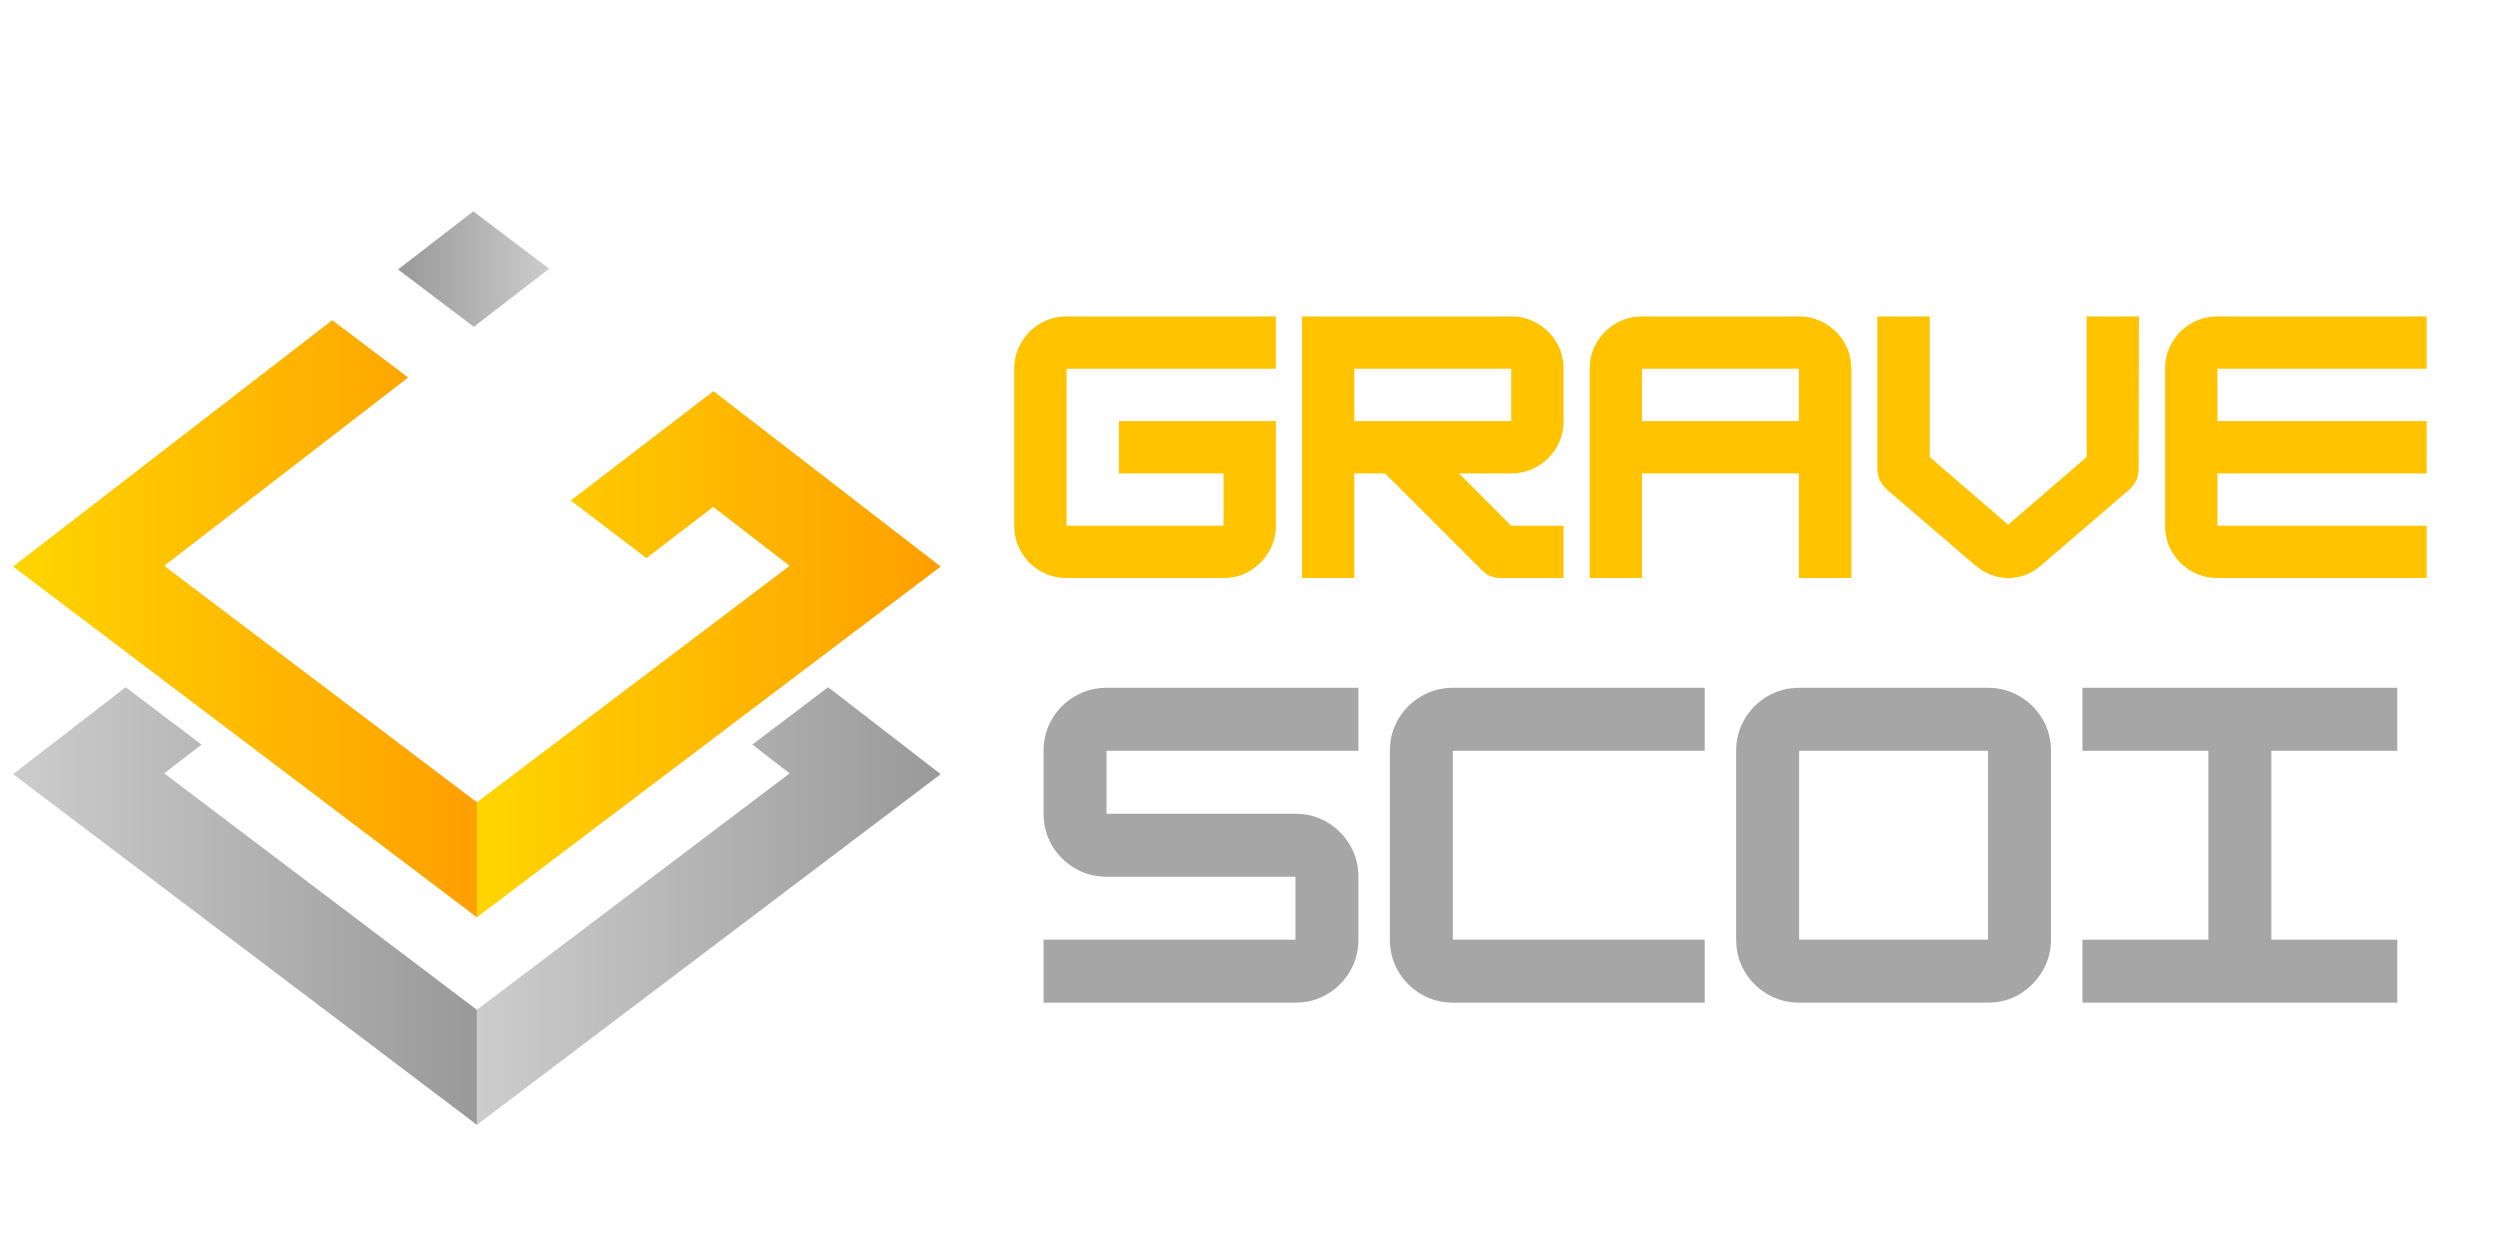
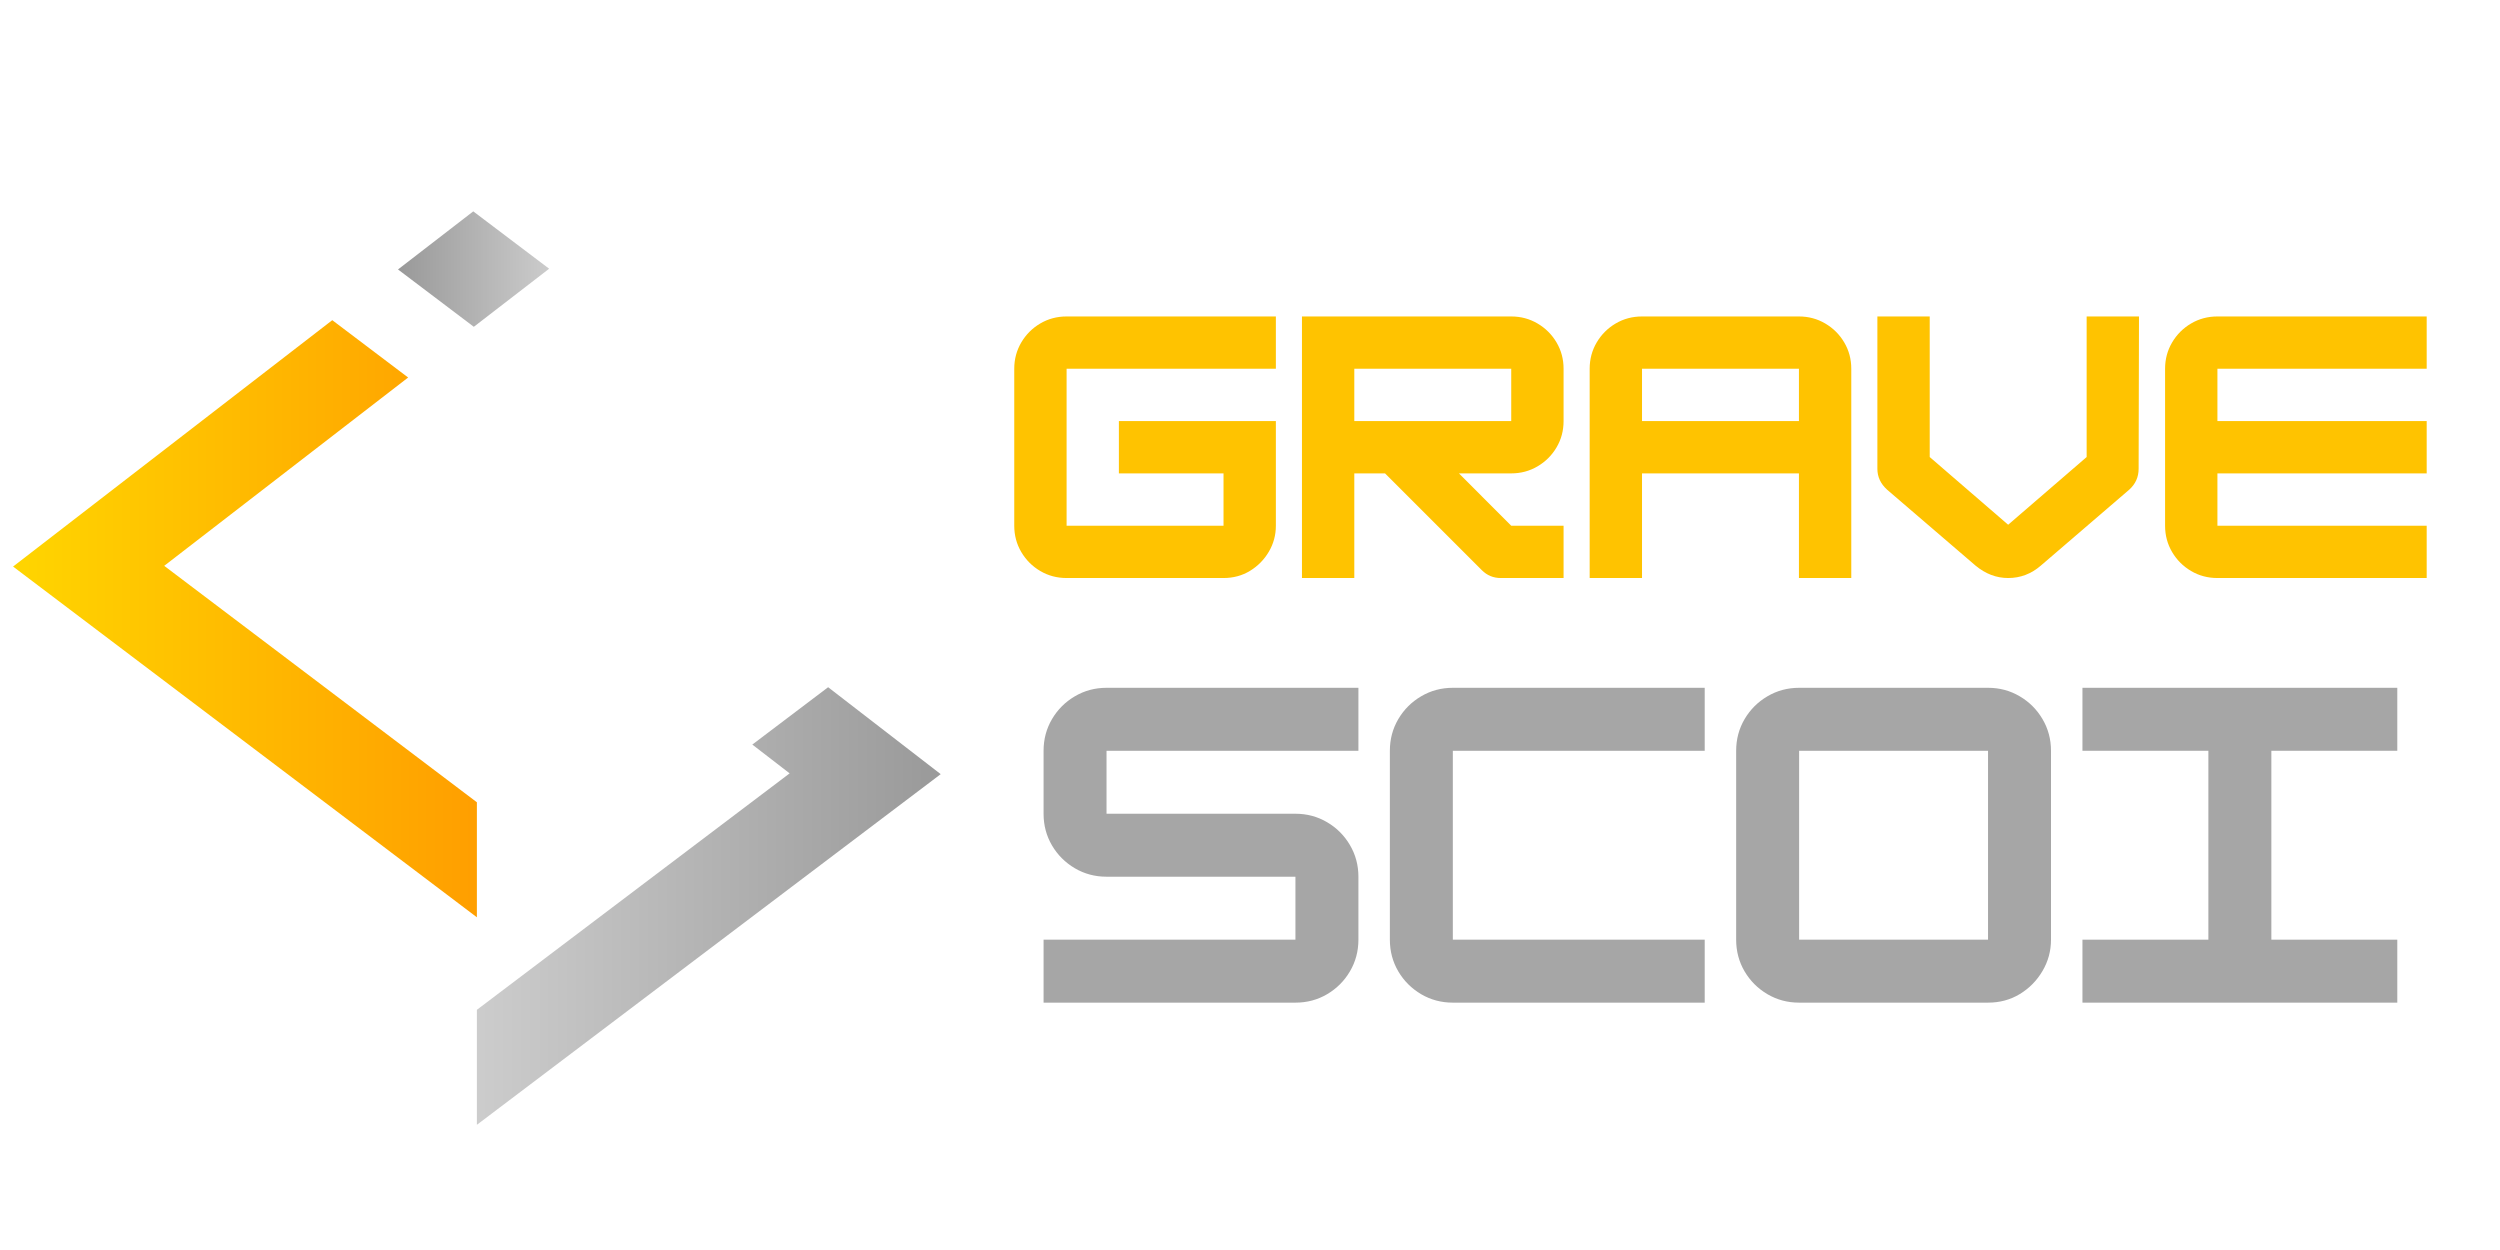
<svg xmlns="http://www.w3.org/2000/svg" width="1000" zoomAndPan="magnify" viewBox="0 0 750 375" height="500" preserveAspectRatio="xMidYMid meet" version="1.0">
  <defs>
    <g />
    <clipPath id="0167e41c57">
      <path d="M 143 117 L 282.172 117 L 282.172 276 L 143 276 Z M 143 117 " clip-rule="nonzero" />
    </clipPath>
    <clipPath id="c119fcf8be">
-       <path d="M 214.039 117.344 L 171.223 150.152 L 193.93 167.43 L 213.965 152.066 L 236.891 169.75 L 143.066 240.684 L 143.066 275.184 L 282.211 169.969 Z M 214.039 117.344 " clip-rule="nonzero" />
+       <path d="M 214.039 117.344 L 171.223 150.152 L 193.93 167.43 L 213.965 152.066 L 236.891 169.75 L 143.066 240.684 L 143.066 275.184 Z M 214.039 117.344 " clip-rule="nonzero" />
    </clipPath>
    <linearGradient x1="75.56" gradientTransform="matrix(1.841, 0, 0, 1.842, 3.923, 63.412)" y1="72.13" x2="151.1" gradientUnits="userSpaceOnUse" y2="72.13" id="c3ea55fbb6">
      <stop stop-opacity="1" stop-color="rgb(100%, 83.499%, 0%)" offset="0" />
      <stop stop-opacity="1" stop-color="rgb(100%, 83.331%, 0%)" offset="0.016" />
      <stop stop-opacity="1" stop-color="rgb(100%, 82.996%, 0%)" offset="0.031" />
      <stop stop-opacity="1" stop-color="rgb(100%, 82.66%, 0%)" offset="0.047" />
      <stop stop-opacity="1" stop-color="rgb(100%, 82.324%, 0%)" offset="0.062" />
      <stop stop-opacity="1" stop-color="rgb(100%, 81.989%, 0%)" offset="0.078" />
      <stop stop-opacity="1" stop-color="rgb(100%, 81.651%, 0%)" offset="0.094" />
      <stop stop-opacity="1" stop-color="rgb(100%, 81.316%, 0%)" offset="0.109" />
      <stop stop-opacity="1" stop-color="rgb(100%, 80.98%, 0%)" offset="0.125" />
      <stop stop-opacity="1" stop-color="rgb(100%, 80.644%, 0%)" offset="0.141" />
      <stop stop-opacity="1" stop-color="rgb(100%, 80.309%, 0%)" offset="0.156" />
      <stop stop-opacity="1" stop-color="rgb(100%, 79.973%, 0%)" offset="0.172" />
      <stop stop-opacity="1" stop-color="rgb(100%, 79.637%, 0%)" offset="0.188" />
      <stop stop-opacity="1" stop-color="rgb(100%, 79.301%, 0%)" offset="0.203" />
      <stop stop-opacity="1" stop-color="rgb(100%, 78.966%, 0%)" offset="0.219" />
      <stop stop-opacity="1" stop-color="rgb(100%, 78.63%, 0%)" offset="0.234" />
      <stop stop-opacity="1" stop-color="rgb(100%, 78.293%, 0%)" offset="0.25" />
      <stop stop-opacity="1" stop-color="rgb(100%, 77.957%, 0%)" offset="0.266" />
      <stop stop-opacity="1" stop-color="rgb(100%, 77.621%, 0%)" offset="0.281" />
      <stop stop-opacity="1" stop-color="rgb(100%, 77.286%, 0%)" offset="0.297" />
      <stop stop-opacity="1" stop-color="rgb(100%, 76.95%, 0%)" offset="0.312" />
      <stop stop-opacity="1" stop-color="rgb(100%, 76.614%, 0%)" offset="0.328" />
      <stop stop-opacity="1" stop-color="rgb(100%, 76.279%, 0%)" offset="0.344" />
      <stop stop-opacity="1" stop-color="rgb(100%, 75.943%, 0%)" offset="0.359" />
      <stop stop-opacity="1" stop-color="rgb(100%, 75.607%, 0%)" offset="0.375" />
      <stop stop-opacity="1" stop-color="rgb(100%, 75.272%, 0%)" offset="0.391" />
      <stop stop-opacity="1" stop-color="rgb(100%, 74.934%, 0%)" offset="0.406" />
      <stop stop-opacity="1" stop-color="rgb(100%, 74.599%, 0%)" offset="0.422" />
      <stop stop-opacity="1" stop-color="rgb(100%, 74.263%, 0%)" offset="0.438" />
      <stop stop-opacity="1" stop-color="rgb(100%, 73.927%, 0%)" offset="0.453" />
      <stop stop-opacity="1" stop-color="rgb(100%, 73.592%, 0%)" offset="0.469" />
      <stop stop-opacity="1" stop-color="rgb(100%, 73.256%, 0%)" offset="0.484" />
      <stop stop-opacity="1" stop-color="rgb(100%, 72.92%, 0%)" offset="0.5" />
      <stop stop-opacity="1" stop-color="rgb(100%, 72.585%, 0%)" offset="0.516" />
      <stop stop-opacity="1" stop-color="rgb(100%, 72.249%, 0%)" offset="0.531" />
      <stop stop-opacity="1" stop-color="rgb(100%, 71.912%, 0%)" offset="0.547" />
      <stop stop-opacity="1" stop-color="rgb(100%, 71.576%, 0%)" offset="0.562" />
      <stop stop-opacity="1" stop-color="rgb(100%, 71.24%, 0%)" offset="0.578" />
      <stop stop-opacity="1" stop-color="rgb(100%, 70.905%, 0%)" offset="0.594" />
      <stop stop-opacity="1" stop-color="rgb(100%, 70.569%, 0%)" offset="0.609" />
      <stop stop-opacity="1" stop-color="rgb(100%, 70.233%, 0%)" offset="0.625" />
      <stop stop-opacity="1" stop-color="rgb(100%, 69.897%, 0%)" offset="0.641" />
      <stop stop-opacity="1" stop-color="rgb(100%, 69.562%, 0%)" offset="0.656" />
      <stop stop-opacity="1" stop-color="rgb(100%, 69.226%, 0%)" offset="0.672" />
      <stop stop-opacity="1" stop-color="rgb(100%, 68.89%, 0%)" offset="0.688" />
      <stop stop-opacity="1" stop-color="rgb(100%, 68.553%, 0%)" offset="0.703" />
      <stop stop-opacity="1" stop-color="rgb(100%, 68.217%, 0%)" offset="0.719" />
      <stop stop-opacity="1" stop-color="rgb(100%, 67.882%, 0%)" offset="0.734" />
      <stop stop-opacity="1" stop-color="rgb(100%, 67.546%, 0%)" offset="0.75" />
      <stop stop-opacity="1" stop-color="rgb(100%, 67.21%, 0%)" offset="0.766" />
      <stop stop-opacity="1" stop-color="rgb(100%, 66.875%, 0%)" offset="0.781" />
      <stop stop-opacity="1" stop-color="rgb(100%, 66.539%, 0%)" offset="0.797" />
      <stop stop-opacity="1" stop-color="rgb(100%, 66.203%, 0%)" offset="0.812" />
      <stop stop-opacity="1" stop-color="rgb(100%, 65.868%, 0%)" offset="0.828" />
      <stop stop-opacity="1" stop-color="rgb(100%, 65.532%, 0%)" offset="0.844" />
      <stop stop-opacity="1" stop-color="rgb(100%, 65.195%, 0%)" offset="0.859" />
      <stop stop-opacity="1" stop-color="rgb(100%, 64.859%, 0%)" offset="0.875" />
      <stop stop-opacity="1" stop-color="rgb(100%, 64.523%, 0%)" offset="0.891" />
      <stop stop-opacity="1" stop-color="rgb(100%, 64.188%, 0%)" offset="0.906" />
      <stop stop-opacity="1" stop-color="rgb(100%, 63.852%, 0%)" offset="0.922" />
      <stop stop-opacity="1" stop-color="rgb(100%, 63.516%, 0%)" offset="0.938" />
      <stop stop-opacity="1" stop-color="rgb(100%, 63.181%, 0%)" offset="0.953" />
      <stop stop-opacity="1" stop-color="rgb(100%, 62.845%, 0%)" offset="0.969" />
      <stop stop-opacity="1" stop-color="rgb(100%, 62.509%, 0%)" offset="0.984" />
      <stop stop-opacity="1" stop-color="rgb(100%, 62.173%, 0%)" offset="1" />
    </linearGradient>
    <clipPath id="8325258ebe">
      <path d="M 3.922 96 L 144 96 L 144 276 L 3.922 276 Z M 3.922 96 " clip-rule="nonzero" />
    </clipPath>
    <clipPath id="f6c74b8fb9">
      <path d="M 49.262 169.75 L 122.441 113.254 L 99.68 96.051 L 3.922 169.969 L 143.066 275.184 L 143.066 240.684 Z M 49.262 169.75 " clip-rule="nonzero" />
    </clipPath>
    <linearGradient x1="-0" gradientTransform="matrix(1.841, 0, 0, 1.842, 3.923, 63.412)" y1="66.34" x2="75.56" gradientUnits="userSpaceOnUse" y2="66.34" id="b7749cd38b">
      <stop stop-opacity="1" stop-color="rgb(100%, 83.499%, 0%)" offset="0" />
      <stop stop-opacity="1" stop-color="rgb(100%, 83.331%, 0%)" offset="0.016" />
      <stop stop-opacity="1" stop-color="rgb(100%, 82.996%, 0%)" offset="0.031" />
      <stop stop-opacity="1" stop-color="rgb(100%, 82.66%, 0%)" offset="0.047" />
      <stop stop-opacity="1" stop-color="rgb(100%, 82.323%, 0%)" offset="0.062" />
      <stop stop-opacity="1" stop-color="rgb(100%, 81.987%, 0%)" offset="0.078" />
      <stop stop-opacity="1" stop-color="rgb(100%, 81.651%, 0%)" offset="0.094" />
      <stop stop-opacity="1" stop-color="rgb(100%, 81.316%, 0%)" offset="0.109" />
      <stop stop-opacity="1" stop-color="rgb(100%, 80.98%, 0%)" offset="0.125" />
      <stop stop-opacity="1" stop-color="rgb(100%, 80.644%, 0%)" offset="0.141" />
      <stop stop-opacity="1" stop-color="rgb(100%, 80.307%, 0%)" offset="0.156" />
      <stop stop-opacity="1" stop-color="rgb(100%, 79.971%, 0%)" offset="0.172" />
      <stop stop-opacity="1" stop-color="rgb(100%, 79.636%, 0%)" offset="0.188" />
      <stop stop-opacity="1" stop-color="rgb(100%, 79.3%, 0%)" offset="0.203" />
      <stop stop-opacity="1" stop-color="rgb(100%, 78.964%, 0%)" offset="0.219" />
      <stop stop-opacity="1" stop-color="rgb(100%, 78.629%, 0%)" offset="0.234" />
      <stop stop-opacity="1" stop-color="rgb(100%, 78.291%, 0%)" offset="0.25" />
      <stop stop-opacity="1" stop-color="rgb(100%, 77.956%, 0%)" offset="0.266" />
      <stop stop-opacity="1" stop-color="rgb(100%, 77.62%, 0%)" offset="0.281" />
      <stop stop-opacity="1" stop-color="rgb(100%, 77.284%, 0%)" offset="0.297" />
      <stop stop-opacity="1" stop-color="rgb(100%, 76.949%, 0%)" offset="0.312" />
      <stop stop-opacity="1" stop-color="rgb(100%, 76.613%, 0%)" offset="0.328" />
      <stop stop-opacity="1" stop-color="rgb(100%, 76.277%, 0%)" offset="0.344" />
      <stop stop-opacity="1" stop-color="rgb(100%, 75.94%, 0%)" offset="0.359" />
      <stop stop-opacity="1" stop-color="rgb(100%, 75.604%, 0%)" offset="0.375" />
      <stop stop-opacity="1" stop-color="rgb(100%, 75.269%, 0%)" offset="0.391" />
      <stop stop-opacity="1" stop-color="rgb(100%, 74.933%, 0%)" offset="0.406" />
      <stop stop-opacity="1" stop-color="rgb(100%, 74.597%, 0%)" offset="0.422" />
      <stop stop-opacity="1" stop-color="rgb(100%, 74.261%, 0%)" offset="0.438" />
      <stop stop-opacity="1" stop-color="rgb(100%, 73.924%, 0%)" offset="0.453" />
      <stop stop-opacity="1" stop-color="rgb(100%, 73.589%, 0%)" offset="0.469" />
      <stop stop-opacity="1" stop-color="rgb(100%, 73.253%, 0%)" offset="0.484" />
      <stop stop-opacity="1" stop-color="rgb(100%, 72.917%, 0%)" offset="0.5" />
      <stop stop-opacity="1" stop-color="rgb(100%, 72.581%, 0%)" offset="0.516" />
      <stop stop-opacity="1" stop-color="rgb(100%, 72.246%, 0%)" offset="0.531" />
      <stop stop-opacity="1" stop-color="rgb(100%, 71.909%, 0%)" offset="0.547" />
      <stop stop-opacity="1" stop-color="rgb(100%, 71.573%, 0%)" offset="0.562" />
      <stop stop-opacity="1" stop-color="rgb(100%, 71.237%, 0%)" offset="0.578" />
      <stop stop-opacity="1" stop-color="rgb(100%, 70.901%, 0%)" offset="0.594" />
      <stop stop-opacity="1" stop-color="rgb(100%, 70.566%, 0%)" offset="0.609" />
      <stop stop-opacity="1" stop-color="rgb(100%, 70.23%, 0%)" offset="0.625" />
      <stop stop-opacity="1" stop-color="rgb(100%, 69.893%, 0%)" offset="0.641" />
      <stop stop-opacity="1" stop-color="rgb(100%, 69.557%, 0%)" offset="0.656" />
      <stop stop-opacity="1" stop-color="rgb(100%, 69.221%, 0%)" offset="0.672" />
      <stop stop-opacity="1" stop-color="rgb(100%, 68.886%, 0%)" offset="0.688" />
      <stop stop-opacity="1" stop-color="rgb(100%, 68.55%, 0%)" offset="0.703" />
      <stop stop-opacity="1" stop-color="rgb(100%, 68.214%, 0%)" offset="0.719" />
      <stop stop-opacity="1" stop-color="rgb(100%, 67.879%, 0%)" offset="0.734" />
      <stop stop-opacity="1" stop-color="rgb(100%, 67.542%, 0%)" offset="0.75" />
      <stop stop-opacity="1" stop-color="rgb(100%, 67.206%, 0%)" offset="0.766" />
      <stop stop-opacity="1" stop-color="rgb(100%, 66.87%, 0%)" offset="0.781" />
      <stop stop-opacity="1" stop-color="rgb(100%, 66.534%, 0%)" offset="0.797" />
      <stop stop-opacity="1" stop-color="rgb(100%, 66.199%, 0%)" offset="0.812" />
      <stop stop-opacity="1" stop-color="rgb(100%, 65.863%, 0%)" offset="0.828" />
      <stop stop-opacity="1" stop-color="rgb(100%, 65.526%, 0%)" offset="0.844" />
      <stop stop-opacity="1" stop-color="rgb(100%, 65.19%, 0%)" offset="0.859" />
      <stop stop-opacity="1" stop-color="rgb(100%, 64.854%, 0%)" offset="0.875" />
      <stop stop-opacity="1" stop-color="rgb(100%, 64.519%, 0%)" offset="0.891" />
      <stop stop-opacity="1" stop-color="rgb(100%, 64.183%, 0%)" offset="0.906" />
      <stop stop-opacity="1" stop-color="rgb(100%, 63.847%, 0%)" offset="0.922" />
      <stop stop-opacity="1" stop-color="rgb(100%, 63.51%, 0%)" offset="0.938" />
      <stop stop-opacity="1" stop-color="rgb(100%, 63.174%, 0%)" offset="0.953" />
      <stop stop-opacity="1" stop-color="rgb(100%, 62.839%, 0%)" offset="0.969" />
      <stop stop-opacity="1" stop-color="rgb(100%, 62.503%, 0%)" offset="0.984" />
      <stop stop-opacity="1" stop-color="rgb(100%, 62.167%, 0%)" offset="1" />
    </linearGradient>
    <clipPath id="f672e0c923">
      <path d="M 119 63.203 L 165 63.203 L 165 99 L 119 99 Z M 119 63.203 " clip-rule="nonzero" />
    </clipPath>
    <clipPath id="5c98ae57c3">
      <path d="M 142.145 98.039 L 119.402 80.836 L 141.98 63.41 L 164.742 80.617 Z M 142.145 98.039 " clip-rule="nonzero" />
    </clipPath>
    <linearGradient x1="62.71" gradientTransform="matrix(1.841, 0, 0, 1.842, 3.923, 63.412)" y1="9.4" x2="87.33" gradientUnits="userSpaceOnUse" y2="9.4" id="79163364aa">
      <stop stop-opacity="1" stop-color="rgb(59.999%, 59.999%, 59.999%)" offset="0" />
      <stop stop-opacity="1" stop-color="rgb(60.155%, 60.155%, 60.155%)" offset="0.016" />
      <stop stop-opacity="1" stop-color="rgb(60.468%, 60.468%, 60.468%)" offset="0.031" />
      <stop stop-opacity="1" stop-color="rgb(60.78%, 60.78%, 60.78%)" offset="0.047" />
      <stop stop-opacity="1" stop-color="rgb(61.093%, 61.093%, 61.093%)" offset="0.062" />
      <stop stop-opacity="1" stop-color="rgb(61.404%, 61.404%, 61.404%)" offset="0.078" />
      <stop stop-opacity="1" stop-color="rgb(61.717%, 61.717%, 61.717%)" offset="0.094" />
      <stop stop-opacity="1" stop-color="rgb(62.03%, 62.03%, 62.03%)" offset="0.109" />
      <stop stop-opacity="1" stop-color="rgb(62.343%, 62.343%, 62.343%)" offset="0.125" />
      <stop stop-opacity="1" stop-color="rgb(62.656%, 62.656%, 62.656%)" offset="0.141" />
      <stop stop-opacity="1" stop-color="rgb(62.967%, 62.967%, 62.967%)" offset="0.156" />
      <stop stop-opacity="1" stop-color="rgb(63.28%, 63.28%, 63.28%)" offset="0.172" />
      <stop stop-opacity="1" stop-color="rgb(63.593%, 63.593%, 63.593%)" offset="0.188" />
      <stop stop-opacity="1" stop-color="rgb(63.905%, 63.905%, 63.905%)" offset="0.203" />
      <stop stop-opacity="1" stop-color="rgb(64.218%, 64.218%, 64.218%)" offset="0.219" />
      <stop stop-opacity="1" stop-color="rgb(64.529%, 64.529%, 64.529%)" offset="0.234" />
      <stop stop-opacity="1" stop-color="rgb(64.842%, 64.842%, 64.842%)" offset="0.25" />
      <stop stop-opacity="1" stop-color="rgb(65.155%, 65.155%, 65.155%)" offset="0.266" />
      <stop stop-opacity="1" stop-color="rgb(65.468%, 65.468%, 65.468%)" offset="0.281" />
      <stop stop-opacity="1" stop-color="rgb(65.781%, 65.781%, 65.781%)" offset="0.297" />
      <stop stop-opacity="1" stop-color="rgb(66.092%, 66.092%, 66.092%)" offset="0.312" />
      <stop stop-opacity="1" stop-color="rgb(66.405%, 66.405%, 66.405%)" offset="0.328" />
      <stop stop-opacity="1" stop-color="rgb(66.718%, 66.718%, 66.718%)" offset="0.344" />
      <stop stop-opacity="1" stop-color="rgb(67.03%, 67.03%, 67.03%)" offset="0.359" />
      <stop stop-opacity="1" stop-color="rgb(67.343%, 67.343%, 67.343%)" offset="0.375" />
      <stop stop-opacity="1" stop-color="rgb(67.654%, 67.654%, 67.654%)" offset="0.391" />
      <stop stop-opacity="1" stop-color="rgb(67.967%, 67.967%, 67.967%)" offset="0.406" />
      <stop stop-opacity="1" stop-color="rgb(68.28%, 68.28%, 68.28%)" offset="0.422" />
      <stop stop-opacity="1" stop-color="rgb(68.593%, 68.593%, 68.593%)" offset="0.438" />
      <stop stop-opacity="1" stop-color="rgb(68.906%, 68.906%, 68.906%)" offset="0.453" />
      <stop stop-opacity="1" stop-color="rgb(69.217%, 69.217%, 69.217%)" offset="0.469" />
      <stop stop-opacity="1" stop-color="rgb(69.53%, 69.53%, 69.53%)" offset="0.484" />
      <stop stop-opacity="1" stop-color="rgb(69.843%, 69.843%, 69.843%)" offset="0.5" />
      <stop stop-opacity="1" stop-color="rgb(70.155%, 70.155%, 70.155%)" offset="0.516" />
      <stop stop-opacity="1" stop-color="rgb(70.468%, 70.468%, 70.468%)" offset="0.531" />
      <stop stop-opacity="1" stop-color="rgb(70.779%, 70.779%, 70.779%)" offset="0.547" />
      <stop stop-opacity="1" stop-color="rgb(71.092%, 71.092%, 71.092%)" offset="0.562" />
      <stop stop-opacity="1" stop-color="rgb(71.405%, 71.405%, 71.405%)" offset="0.578" />
      <stop stop-opacity="1" stop-color="rgb(71.718%, 71.718%, 71.718%)" offset="0.594" />
      <stop stop-opacity="1" stop-color="rgb(72.031%, 72.031%, 72.031%)" offset="0.609" />
      <stop stop-opacity="1" stop-color="rgb(72.342%, 72.342%, 72.342%)" offset="0.625" />
      <stop stop-opacity="1" stop-color="rgb(72.655%, 72.655%, 72.655%)" offset="0.641" />
      <stop stop-opacity="1" stop-color="rgb(72.968%, 72.968%, 72.968%)" offset="0.656" />
      <stop stop-opacity="1" stop-color="rgb(73.28%, 73.28%, 73.28%)" offset="0.672" />
      <stop stop-opacity="1" stop-color="rgb(73.593%, 73.593%, 73.593%)" offset="0.688" />
      <stop stop-opacity="1" stop-color="rgb(73.904%, 73.904%, 73.904%)" offset="0.703" />
      <stop stop-opacity="1" stop-color="rgb(74.217%, 74.217%, 74.217%)" offset="0.719" />
      <stop stop-opacity="1" stop-color="rgb(74.53%, 74.53%, 74.53%)" offset="0.734" />
      <stop stop-opacity="1" stop-color="rgb(74.843%, 74.843%, 74.843%)" offset="0.75" />
      <stop stop-opacity="1" stop-color="rgb(75.156%, 75.156%, 75.156%)" offset="0.766" />
      <stop stop-opacity="1" stop-color="rgb(75.467%, 75.467%, 75.467%)" offset="0.781" />
      <stop stop-opacity="1" stop-color="rgb(75.78%, 75.78%, 75.78%)" offset="0.797" />
      <stop stop-opacity="1" stop-color="rgb(76.093%, 76.093%, 76.093%)" offset="0.812" />
      <stop stop-opacity="1" stop-color="rgb(76.405%, 76.405%, 76.405%)" offset="0.828" />
      <stop stop-opacity="1" stop-color="rgb(76.718%, 76.718%, 76.718%)" offset="0.844" />
      <stop stop-opacity="1" stop-color="rgb(77.029%, 77.029%, 77.029%)" offset="0.859" />
      <stop stop-opacity="1" stop-color="rgb(77.342%, 77.342%, 77.342%)" offset="0.875" />
      <stop stop-opacity="1" stop-color="rgb(77.655%, 77.655%, 77.655%)" offset="0.891" />
      <stop stop-opacity="1" stop-color="rgb(77.968%, 77.968%, 77.968%)" offset="0.906" />
      <stop stop-opacity="1" stop-color="rgb(78.281%, 78.281%, 78.281%)" offset="0.922" />
      <stop stop-opacity="1" stop-color="rgb(78.592%, 78.592%, 78.592%)" offset="0.938" />
      <stop stop-opacity="1" stop-color="rgb(78.905%, 78.905%, 78.905%)" offset="0.953" />
      <stop stop-opacity="1" stop-color="rgb(79.218%, 79.218%, 79.218%)" offset="0.969" />
      <stop stop-opacity="1" stop-color="rgb(79.53%, 79.53%, 79.53%)" offset="0.984" />
      <stop stop-opacity="1" stop-color="rgb(79.843%, 79.843%, 79.843%)" offset="1" />
    </linearGradient>
    <clipPath id="5a3bb48684">
      <path d="M 143 206 L 282.172 206 L 282.172 337.703 L 143 337.703 Z M 143 206 " clip-rule="nonzero" />
    </clipPath>
    <clipPath id="7f21fb7af1">
      <path d="M 248.438 206.164 L 225.695 223.371 L 236.891 232.008 L 143.066 302.941 L 143.066 337.441 L 282.211 232.246 Z M 248.438 206.164 " clip-rule="nonzero" />
    </clipPath>
    <linearGradient x1="75.56" gradientTransform="matrix(1.841, 0, 0, 1.842, 3.923, 63.412)" y1="113.14" x2="151.1" gradientUnits="userSpaceOnUse" y2="113.14" id="444a58ee75">
      <stop stop-opacity="1" stop-color="rgb(79.999%, 79.999%, 79.999%)" offset="0" />
      <stop stop-opacity="1" stop-color="rgb(79.843%, 79.843%, 79.843%)" offset="0.016" />
      <stop stop-opacity="1" stop-color="rgb(79.53%, 79.53%, 79.53%)" offset="0.031" />
      <stop stop-opacity="1" stop-color="rgb(79.218%, 79.218%, 79.218%)" offset="0.047" />
      <stop stop-opacity="1" stop-color="rgb(78.905%, 78.905%, 78.905%)" offset="0.062" />
      <stop stop-opacity="1" stop-color="rgb(78.593%, 78.593%, 78.593%)" offset="0.078" />
      <stop stop-opacity="1" stop-color="rgb(78.281%, 78.281%, 78.281%)" offset="0.094" />
      <stop stop-opacity="1" stop-color="rgb(77.968%, 77.968%, 77.968%)" offset="0.109" />
      <stop stop-opacity="1" stop-color="rgb(77.655%, 77.655%, 77.655%)" offset="0.125" />
      <stop stop-opacity="1" stop-color="rgb(77.344%, 77.344%, 77.344%)" offset="0.141" />
      <stop stop-opacity="1" stop-color="rgb(77.031%, 77.031%, 77.031%)" offset="0.156" />
      <stop stop-opacity="1" stop-color="rgb(76.718%, 76.718%, 76.718%)" offset="0.172" />
      <stop stop-opacity="1" stop-color="rgb(76.405%, 76.405%, 76.405%)" offset="0.188" />
      <stop stop-opacity="1" stop-color="rgb(76.094%, 76.094%, 76.094%)" offset="0.203" />
      <stop stop-opacity="1" stop-color="rgb(75.781%, 75.781%, 75.781%)" offset="0.219" />
      <stop stop-opacity="1" stop-color="rgb(75.468%, 75.468%, 75.468%)" offset="0.234" />
      <stop stop-opacity="1" stop-color="rgb(75.156%, 75.156%, 75.156%)" offset="0.25" />
      <stop stop-opacity="1" stop-color="rgb(74.844%, 74.844%, 74.844%)" offset="0.266" />
      <stop stop-opacity="1" stop-color="rgb(74.532%, 74.532%, 74.532%)" offset="0.281" />
      <stop stop-opacity="1" stop-color="rgb(74.219%, 74.219%, 74.219%)" offset="0.297" />
      <stop stop-opacity="1" stop-color="rgb(73.906%, 73.906%, 73.906%)" offset="0.312" />
      <stop stop-opacity="1" stop-color="rgb(73.595%, 73.595%, 73.595%)" offset="0.328" />
      <stop stop-opacity="1" stop-color="rgb(73.282%, 73.282%, 73.282%)" offset="0.344" />
      <stop stop-opacity="1" stop-color="rgb(72.969%, 72.969%, 72.969%)" offset="0.359" />
      <stop stop-opacity="1" stop-color="rgb(72.656%, 72.656%, 72.656%)" offset="0.375" />
      <stop stop-opacity="1" stop-color="rgb(72.345%, 72.345%, 72.345%)" offset="0.391" />
      <stop stop-opacity="1" stop-color="rgb(72.032%, 72.032%, 72.032%)" offset="0.406" />
      <stop stop-opacity="1" stop-color="rgb(71.719%, 71.719%, 71.719%)" offset="0.422" />
      <stop stop-opacity="1" stop-color="rgb(71.407%, 71.407%, 71.407%)" offset="0.438" />
      <stop stop-opacity="1" stop-color="rgb(71.095%, 71.095%, 71.095%)" offset="0.453" />
      <stop stop-opacity="1" stop-color="rgb(70.782%, 70.782%, 70.782%)" offset="0.469" />
      <stop stop-opacity="1" stop-color="rgb(70.47%, 70.47%, 70.47%)" offset="0.484" />
      <stop stop-opacity="1" stop-color="rgb(70.157%, 70.157%, 70.157%)" offset="0.5" />
      <stop stop-opacity="1" stop-color="rgb(69.846%, 69.846%, 69.846%)" offset="0.516" />
      <stop stop-opacity="1" stop-color="rgb(69.533%, 69.533%, 69.533%)" offset="0.531" />
      <stop stop-opacity="1" stop-color="rgb(69.22%, 69.22%, 69.22%)" offset="0.547" />
      <stop stop-opacity="1" stop-color="rgb(68.907%, 68.907%, 68.907%)" offset="0.562" />
      <stop stop-opacity="1" stop-color="rgb(68.596%, 68.596%, 68.596%)" offset="0.578" />
      <stop stop-opacity="1" stop-color="rgb(68.283%, 68.283%, 68.283%)" offset="0.594" />
      <stop stop-opacity="1" stop-color="rgb(67.97%, 67.97%, 67.97%)" offset="0.609" />
      <stop stop-opacity="1" stop-color="rgb(67.657%, 67.657%, 67.657%)" offset="0.625" />
      <stop stop-opacity="1" stop-color="rgb(67.346%, 67.346%, 67.346%)" offset="0.641" />
      <stop stop-opacity="1" stop-color="rgb(67.033%, 67.033%, 67.033%)" offset="0.656" />
      <stop stop-opacity="1" stop-color="rgb(66.721%, 66.721%, 66.721%)" offset="0.672" />
      <stop stop-opacity="1" stop-color="rgb(66.408%, 66.408%, 66.408%)" offset="0.688" />
      <stop stop-opacity="1" stop-color="rgb(66.096%, 66.096%, 66.096%)" offset="0.703" />
      <stop stop-opacity="1" stop-color="rgb(65.784%, 65.784%, 65.784%)" offset="0.719" />
      <stop stop-opacity="1" stop-color="rgb(65.471%, 65.471%, 65.471%)" offset="0.734" />
      <stop stop-opacity="1" stop-color="rgb(65.16%, 65.16%, 65.16%)" offset="0.75" />
      <stop stop-opacity="1" stop-color="rgb(64.847%, 64.847%, 64.847%)" offset="0.766" />
      <stop stop-opacity="1" stop-color="rgb(64.534%, 64.534%, 64.534%)" offset="0.781" />
      <stop stop-opacity="1" stop-color="rgb(64.221%, 64.221%, 64.221%)" offset="0.797" />
      <stop stop-opacity="1" stop-color="rgb(63.91%, 63.91%, 63.91%)" offset="0.812" />
      <stop stop-opacity="1" stop-color="rgb(63.597%, 63.597%, 63.597%)" offset="0.828" />
      <stop stop-opacity="1" stop-color="rgb(63.284%, 63.284%, 63.284%)" offset="0.844" />
      <stop stop-opacity="1" stop-color="rgb(62.971%, 62.971%, 62.971%)" offset="0.859" />
      <stop stop-opacity="1" stop-color="rgb(62.66%, 62.66%, 62.66%)" offset="0.875" />
      <stop stop-opacity="1" stop-color="rgb(62.347%, 62.347%, 62.347%)" offset="0.891" />
      <stop stop-opacity="1" stop-color="rgb(62.035%, 62.035%, 62.035%)" offset="0.906" />
      <stop stop-opacity="1" stop-color="rgb(61.722%, 61.722%, 61.722%)" offset="0.922" />
      <stop stop-opacity="1" stop-color="rgb(61.411%, 61.411%, 61.411%)" offset="0.938" />
      <stop stop-opacity="1" stop-color="rgb(61.098%, 61.098%, 61.098%)" offset="0.953" />
      <stop stop-opacity="1" stop-color="rgb(60.785%, 60.785%, 60.785%)" offset="0.969" />
      <stop stop-opacity="1" stop-color="rgb(60.472%, 60.472%, 60.472%)" offset="0.984" />
      <stop stop-opacity="1" stop-color="rgb(60.161%, 60.161%, 60.161%)" offset="1" />
    </linearGradient>
    <clipPath id="fabbfcd99e">
-       <path d="M 3.922 206 L 144 206 L 144 337.703 L 3.922 337.703 Z M 3.922 206 " clip-rule="nonzero" />
-     </clipPath>
+       </clipPath>
    <clipPath id="d5b5105954">
      <path d="M 49.262 232.008 L 60.457 223.371 L 37.695 206.164 L 3.922 232.246 L 143.066 337.441 L 143.066 302.941 Z M 49.262 232.008 " clip-rule="nonzero" />
    </clipPath>
    <linearGradient x1="-0" gradientTransform="matrix(1.841, 0, 0, 1.842, 3.923, 63.412)" y1="113.14" x2="75.56" gradientUnits="userSpaceOnUse" y2="113.14" id="5153cc1284">
      <stop stop-opacity="1" stop-color="rgb(79.999%, 79.999%, 79.999%)" offset="0" />
      <stop stop-opacity="1" stop-color="rgb(79.843%, 79.843%, 79.843%)" offset="0.016" />
      <stop stop-opacity="1" stop-color="rgb(79.53%, 79.53%, 79.53%)" offset="0.031" />
      <stop stop-opacity="1" stop-color="rgb(79.218%, 79.218%, 79.218%)" offset="0.047" />
      <stop stop-opacity="1" stop-color="rgb(78.905%, 78.905%, 78.905%)" offset="0.062" />
      <stop stop-opacity="1" stop-color="rgb(78.592%, 78.592%, 78.592%)" offset="0.078" />
      <stop stop-opacity="1" stop-color="rgb(78.279%, 78.279%, 78.279%)" offset="0.094" />
      <stop stop-opacity="1" stop-color="rgb(77.968%, 77.968%, 77.968%)" offset="0.109" />
      <stop stop-opacity="1" stop-color="rgb(77.655%, 77.655%, 77.655%)" offset="0.125" />
      <stop stop-opacity="1" stop-color="rgb(77.342%, 77.342%, 77.342%)" offset="0.141" />
      <stop stop-opacity="1" stop-color="rgb(77.029%, 77.029%, 77.029%)" offset="0.156" />
      <stop stop-opacity="1" stop-color="rgb(76.717%, 76.717%, 76.717%)" offset="0.172" />
      <stop stop-opacity="1" stop-color="rgb(76.405%, 76.405%, 76.405%)" offset="0.188" />
      <stop stop-opacity="1" stop-color="rgb(76.093%, 76.093%, 76.093%)" offset="0.203" />
      <stop stop-opacity="1" stop-color="rgb(75.78%, 75.78%, 75.78%)" offset="0.219" />
      <stop stop-opacity="1" stop-color="rgb(75.467%, 75.467%, 75.467%)" offset="0.234" />
      <stop stop-opacity="1" stop-color="rgb(75.154%, 75.154%, 75.154%)" offset="0.25" />
      <stop stop-opacity="1" stop-color="rgb(74.843%, 74.843%, 74.843%)" offset="0.266" />
      <stop stop-opacity="1" stop-color="rgb(74.53%, 74.53%, 74.53%)" offset="0.281" />
      <stop stop-opacity="1" stop-color="rgb(74.217%, 74.217%, 74.217%)" offset="0.297" />
      <stop stop-opacity="1" stop-color="rgb(73.904%, 73.904%, 73.904%)" offset="0.312" />
      <stop stop-opacity="1" stop-color="rgb(73.592%, 73.592%, 73.592%)" offset="0.328" />
      <stop stop-opacity="1" stop-color="rgb(73.28%, 73.28%, 73.28%)" offset="0.344" />
      <stop stop-opacity="1" stop-color="rgb(72.968%, 72.968%, 72.968%)" offset="0.359" />
      <stop stop-opacity="1" stop-color="rgb(72.655%, 72.655%, 72.655%)" offset="0.375" />
      <stop stop-opacity="1" stop-color="rgb(72.342%, 72.342%, 72.342%)" offset="0.391" />
      <stop stop-opacity="1" stop-color="rgb(72.029%, 72.029%, 72.029%)" offset="0.406" />
      <stop stop-opacity="1" stop-color="rgb(71.718%, 71.718%, 71.718%)" offset="0.422" />
      <stop stop-opacity="1" stop-color="rgb(71.405%, 71.405%, 71.405%)" offset="0.438" />
      <stop stop-opacity="1" stop-color="rgb(71.092%, 71.092%, 71.092%)" offset="0.453" />
      <stop stop-opacity="1" stop-color="rgb(70.779%, 70.779%, 70.779%)" offset="0.469" />
      <stop stop-opacity="1" stop-color="rgb(70.467%, 70.467%, 70.467%)" offset="0.484" />
      <stop stop-opacity="1" stop-color="rgb(70.155%, 70.155%, 70.155%)" offset="0.5" />
      <stop stop-opacity="1" stop-color="rgb(69.843%, 69.843%, 69.843%)" offset="0.516" />
      <stop stop-opacity="1" stop-color="rgb(69.53%, 69.53%, 69.53%)" offset="0.531" />
      <stop stop-opacity="1" stop-color="rgb(69.217%, 69.217%, 69.217%)" offset="0.547" />
      <stop stop-opacity="1" stop-color="rgb(68.904%, 68.904%, 68.904%)" offset="0.562" />
      <stop stop-opacity="1" stop-color="rgb(68.593%, 68.593%, 68.593%)" offset="0.578" />
      <stop stop-opacity="1" stop-color="rgb(68.28%, 68.28%, 68.28%)" offset="0.594" />
      <stop stop-opacity="1" stop-color="rgb(67.967%, 67.967%, 67.967%)" offset="0.609" />
      <stop stop-opacity="1" stop-color="rgb(67.654%, 67.654%, 67.654%)" offset="0.625" />
      <stop stop-opacity="1" stop-color="rgb(67.342%, 67.342%, 67.342%)" offset="0.641" />
      <stop stop-opacity="1" stop-color="rgb(67.03%, 67.03%, 67.03%)" offset="0.656" />
      <stop stop-opacity="1" stop-color="rgb(66.718%, 66.718%, 66.718%)" offset="0.672" />
      <stop stop-opacity="1" stop-color="rgb(66.405%, 66.405%, 66.405%)" offset="0.688" />
      <stop stop-opacity="1" stop-color="rgb(66.092%, 66.092%, 66.092%)" offset="0.703" />
      <stop stop-opacity="1" stop-color="rgb(65.779%, 65.779%, 65.779%)" offset="0.719" />
      <stop stop-opacity="1" stop-color="rgb(65.468%, 65.468%, 65.468%)" offset="0.734" />
      <stop stop-opacity="1" stop-color="rgb(65.155%, 65.155%, 65.155%)" offset="0.75" />
      <stop stop-opacity="1" stop-color="rgb(64.842%, 64.842%, 64.842%)" offset="0.766" />
      <stop stop-opacity="1" stop-color="rgb(64.529%, 64.529%, 64.529%)" offset="0.781" />
      <stop stop-opacity="1" stop-color="rgb(64.217%, 64.217%, 64.217%)" offset="0.797" />
      <stop stop-opacity="1" stop-color="rgb(63.905%, 63.905%, 63.905%)" offset="0.812" />
      <stop stop-opacity="1" stop-color="rgb(63.593%, 63.593%, 63.593%)" offset="0.828" />
      <stop stop-opacity="1" stop-color="rgb(63.28%, 63.28%, 63.28%)" offset="0.844" />
      <stop stop-opacity="1" stop-color="rgb(62.967%, 62.967%, 62.967%)" offset="0.859" />
      <stop stop-opacity="1" stop-color="rgb(62.654%, 62.654%, 62.654%)" offset="0.875" />
      <stop stop-opacity="1" stop-color="rgb(62.343%, 62.343%, 62.343%)" offset="0.891" />
      <stop stop-opacity="1" stop-color="rgb(62.03%, 62.03%, 62.03%)" offset="0.906" />
      <stop stop-opacity="1" stop-color="rgb(61.717%, 61.717%, 61.717%)" offset="0.922" />
      <stop stop-opacity="1" stop-color="rgb(61.404%, 61.404%, 61.404%)" offset="0.938" />
      <stop stop-opacity="1" stop-color="rgb(61.092%, 61.092%, 61.092%)" offset="0.953" />
      <stop stop-opacity="1" stop-color="rgb(60.78%, 60.78%, 60.78%)" offset="0.969" />
      <stop stop-opacity="1" stop-color="rgb(60.468%, 60.468%, 60.468%)" offset="0.984" />
      <stop stop-opacity="1" stop-color="rgb(60.155%, 60.155%, 60.155%)" offset="1" />
    </linearGradient>
  </defs>
  <g clip-path="url(#0167e41c57)">
    <g clip-path="url(#c119fcf8be)">
-       <path fill="url(#c3ea55fbb6)" d="M 143.066 117.344 L 143.066 275.184 L 282.172 275.184 L 282.172 117.344 Z M 143.066 117.344 " fill-rule="nonzero" />
-     </g>
+       </g>
  </g>
  <g clip-path="url(#8325258ebe)">
    <g clip-path="url(#f6c74b8fb9)">
      <path fill="url(#b7749cd38b)" d="M 3.922 96.051 L 3.922 275.184 L 143.066 275.184 L 143.066 96.051 Z M 3.922 96.051 " fill-rule="nonzero" />
    </g>
  </g>
  <g clip-path="url(#f672e0c923)">
    <g clip-path="url(#5c98ae57c3)">
      <path fill="url(#79163364aa)" d="M 119.402 63.41 L 119.402 98.039 L 164.742 98.039 L 164.742 63.41 Z M 119.402 63.41 " fill-rule="nonzero" />
    </g>
  </g>
  <g clip-path="url(#5a3bb48684)">
    <g clip-path="url(#7f21fb7af1)">
      <path fill="url(#444a58ee75)" d="M 143.066 206.164 L 143.066 337.441 L 282.172 337.441 L 282.172 206.164 Z M 143.066 206.164 " fill-rule="nonzero" />
    </g>
  </g>
  <g clip-path="url(#fabbfcd99e)">
    <g clip-path="url(#d5b5105954)">
      <path fill="url(#5153cc1284)" d="M 3.922 206.164 L 3.922 337.441 L 143.066 337.441 L 143.066 206.164 Z M 3.922 206.164 " fill-rule="nonzero" />
    </g>
  </g>
  <g fill="#ffc300" fill-opacity="1">
    <g transform="translate(300.354, 173.407)">
      <g>
        <path d="M 82.406 -78.469 L 82.406 -62.781 L 19.625 -62.781 L 19.625 -15.688 L 66.703 -15.688 L 66.703 -31.391 L 35.312 -31.391 L 35.312 -47.078 L 82.406 -47.078 L 82.406 -15.688 C 82.406 -12.883 81.703 -10.285 80.297 -7.891 C 78.891 -5.504 77.008 -3.594 74.656 -2.156 C 72.301 -0.719 69.648 0 66.703 0 L 19.625 0 C 16.738 0 14.102 -0.703 11.719 -2.109 C 9.332 -3.516 7.438 -5.41 6.031 -7.797 C 4.625 -10.18 3.922 -12.812 3.922 -15.688 L 3.922 -62.781 C 3.922 -65.656 4.625 -68.285 6.031 -70.672 C 7.438 -73.055 9.332 -74.953 11.719 -76.359 C 14.102 -77.766 16.738 -78.469 19.625 -78.469 Z M 82.406 -78.469 " />
      </g>
    </g>
  </g>
  <g fill="#ffc300" fill-opacity="1">
    <g transform="translate(386.666, 173.407)">
      <g>
        <path d="M 82.406 -62.781 L 82.406 -47.078 C 82.406 -44.203 81.703 -41.57 80.297 -39.188 C 78.891 -36.801 76.988 -34.906 74.594 -33.5 C 72.207 -32.094 69.578 -31.391 66.703 -31.391 L 51.016 -31.391 L 66.703 -15.688 L 82.406 -15.688 L 82.406 0 L 63.562 0 C 61.344 0 59.445 -0.785 57.875 -2.359 L 28.844 -31.391 L 19.625 -31.391 L 19.625 0 L 3.922 0 L 3.922 -78.469 L 66.703 -78.469 C 69.578 -78.469 72.207 -77.766 74.594 -76.359 C 76.988 -74.953 78.891 -73.055 80.297 -70.672 C 81.703 -68.285 82.406 -65.656 82.406 -62.781 Z M 66.703 -62.781 L 19.625 -62.781 L 19.625 -47.078 L 66.703 -47.078 Z M 66.703 -62.781 " />
      </g>
    </g>
  </g>
  <g fill="#ffc300" fill-opacity="1">
    <g transform="translate(472.978, 173.407)">
      <g>
        <path d="M 19.625 -78.469 L 66.703 -78.469 C 69.578 -78.469 72.207 -77.766 74.594 -76.359 C 76.988 -74.953 78.891 -73.055 80.297 -70.672 C 81.703 -68.285 82.406 -65.656 82.406 -62.781 L 82.406 0 L 66.703 0 L 66.703 -31.391 L 19.625 -31.391 L 19.625 0 L 3.922 0 L 3.922 -62.781 C 3.922 -65.656 4.625 -68.285 6.031 -70.672 C 7.438 -73.055 9.332 -74.953 11.719 -76.359 C 14.102 -77.766 16.738 -78.469 19.625 -78.469 Z M 19.625 -62.781 L 19.625 -47.078 L 66.703 -47.078 L 66.703 -62.781 Z M 19.625 -62.781 " />
      </g>
    </g>
  </g>
  <g fill="#ffc300" fill-opacity="1">
    <g transform="translate(559.29, 173.407)">
      <g>
        <path d="M 43.156 0 C 39.625 0 36.359 -1.242 33.359 -3.734 L 6.859 -26.484 C 4.898 -28.254 3.922 -30.348 3.922 -32.766 L 3.922 -78.469 L 19.625 -78.469 L 19.625 -36.297 L 43.156 -15.984 L 66.703 -36.297 L 66.703 -78.469 L 82.406 -78.469 L 82.297 -32.766 C 82.297 -30.273 81.348 -28.18 79.453 -26.484 L 52.969 -3.734 C 50.094 -1.242 46.82 0 43.156 0 Z M 43.156 0 " />
      </g>
    </g>
  </g>
  <g fill="#ffc300" fill-opacity="1">
    <g transform="translate(645.602, 173.407)">
      <g>
        <path d="M 82.406 -78.469 L 82.406 -62.781 L 19.625 -62.781 L 19.625 -47.078 L 82.406 -47.078 L 82.406 -31.391 L 19.625 -31.391 L 19.625 -15.688 L 82.406 -15.688 L 82.406 0 L 19.625 0 C 16.738 0 14.102 -0.703 11.719 -2.109 C 9.332 -3.516 7.438 -5.41 6.031 -7.797 C 4.625 -10.18 3.922 -12.812 3.922 -15.688 L 3.922 -62.781 C 3.922 -65.656 4.625 -68.285 6.031 -70.672 C 7.438 -73.055 9.332 -74.953 11.719 -76.359 C 14.102 -77.766 16.738 -78.469 19.625 -78.469 Z M 82.406 -78.469 " />
      </g>
    </g>
  </g>
  <g fill="#a6a6a6" fill-opacity="1">
    <g transform="translate(308.352, 300.793)">
      <g>
        <path d="M 99.172 -94.453 L 99.172 -75.562 L 23.609 -75.562 L 23.609 -56.672 L 80.281 -56.672 C 83.75 -56.672 86.914 -55.82 89.781 -54.125 C 92.656 -52.438 94.938 -50.156 96.625 -47.281 C 98.32 -44.406 99.172 -41.238 99.172 -37.781 L 99.172 -18.891 C 99.172 -15.422 98.32 -12.25 96.625 -9.375 C 94.938 -6.508 92.656 -4.227 89.781 -2.531 C 86.914 -0.844 83.75 0 80.281 0 L 4.719 0 L 4.719 -18.891 L 80.281 -18.891 L 80.281 -37.781 L 23.609 -37.781 C 20.148 -37.781 16.984 -38.625 14.109 -40.312 C 11.234 -42.008 8.945 -44.289 7.25 -47.156 C 5.562 -50.031 4.719 -53.203 4.719 -56.672 L 4.719 -75.562 C 4.719 -79.02 5.562 -82.188 7.25 -85.062 C 8.945 -87.938 11.234 -90.219 14.109 -91.906 C 16.984 -93.602 20.148 -94.453 23.609 -94.453 Z M 99.172 -94.453 " />
      </g>
    </g>
  </g>
  <g fill="#a6a6a6" fill-opacity="1">
    <g transform="translate(412.24, 300.793)">
      <g>
        <path d="M 99.172 0 L 23.609 0 C 20.148 0 16.984 -0.844 14.109 -2.531 C 11.234 -4.227 8.945 -6.508 7.25 -9.375 C 5.562 -12.25 4.719 -15.422 4.719 -18.891 L 4.719 -75.562 C 4.719 -79.02 5.562 -82.188 7.25 -85.062 C 8.945 -87.938 11.234 -90.219 14.109 -91.906 C 16.984 -93.602 20.148 -94.453 23.609 -94.453 L 99.172 -94.453 L 99.172 -75.562 L 23.609 -75.562 L 23.609 -18.891 L 99.172 -18.891 Z M 99.172 0 " />
      </g>
    </g>
  </g>
  <g fill="#a6a6a6" fill-opacity="1">
    <g transform="translate(516.128, 300.793)">
      <g>
        <path d="M 80.281 0 L 23.609 0 C 20.148 0 16.984 -0.844 14.109 -2.531 C 11.234 -4.227 8.945 -6.508 7.25 -9.375 C 5.562 -12.25 4.719 -15.422 4.719 -18.891 L 4.719 -75.562 C 4.719 -79.02 5.562 -82.188 7.25 -85.062 C 8.945 -87.938 11.234 -90.219 14.109 -91.906 C 16.984 -93.602 20.148 -94.453 23.609 -94.453 L 80.281 -94.453 C 83.75 -94.453 86.914 -93.602 89.781 -91.906 C 92.656 -90.219 94.938 -87.938 96.625 -85.062 C 98.32 -82.188 99.172 -79.02 99.172 -75.562 L 99.172 -18.891 C 99.172 -15.504 98.32 -12.375 96.625 -9.5 C 94.938 -6.625 92.676 -4.32 89.844 -2.594 C 87.008 -0.863 83.82 0 80.281 0 Z M 23.609 -75.562 L 23.609 -18.891 L 80.281 -18.891 L 80.281 -75.562 Z M 23.609 -75.562 " />
      </g>
    </g>
  </g>
  <g fill="#a6a6a6" fill-opacity="1">
    <g transform="translate(620.016, 300.793)">
      <g>
        <path d="M 99.172 0 L 4.719 0 L 4.719 -18.891 L 42.5 -18.891 L 42.5 -75.562 L 4.719 -75.562 L 4.719 -94.453 L 99.172 -94.453 L 99.172 -75.562 L 61.391 -75.562 L 61.391 -18.891 L 99.172 -18.891 Z M 99.172 0 " />
      </g>
    </g>
  </g>
</svg>